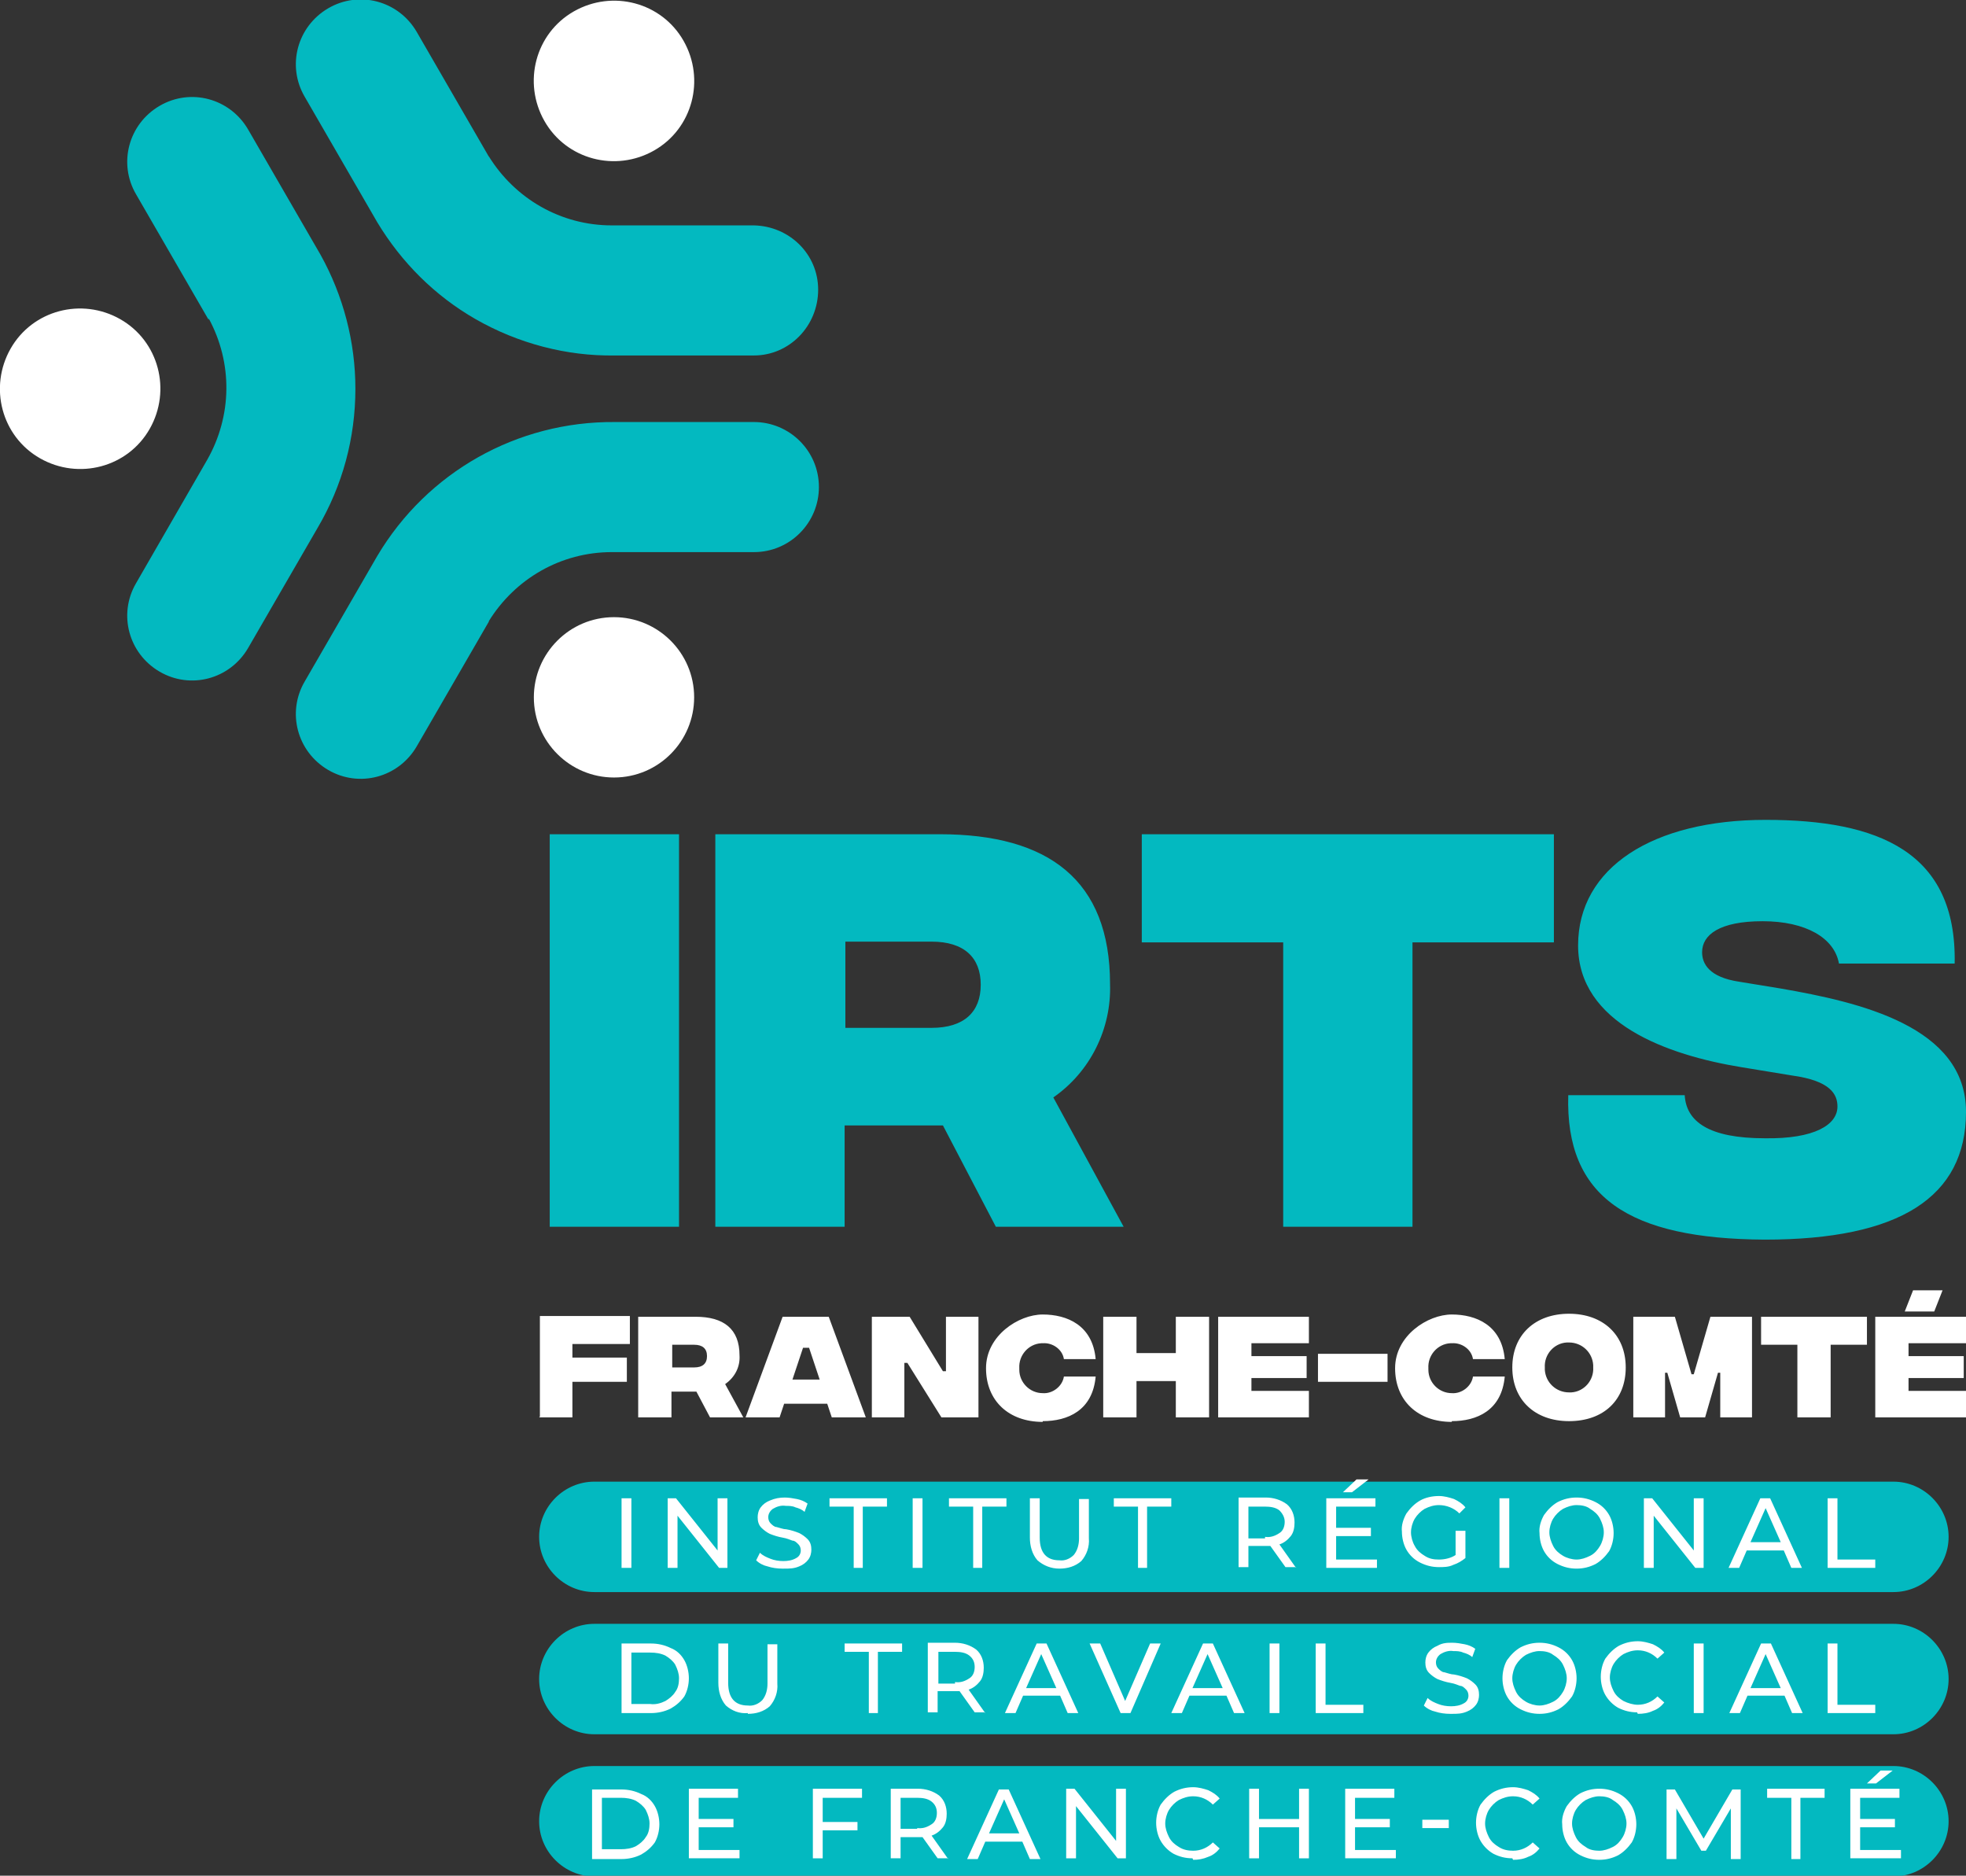
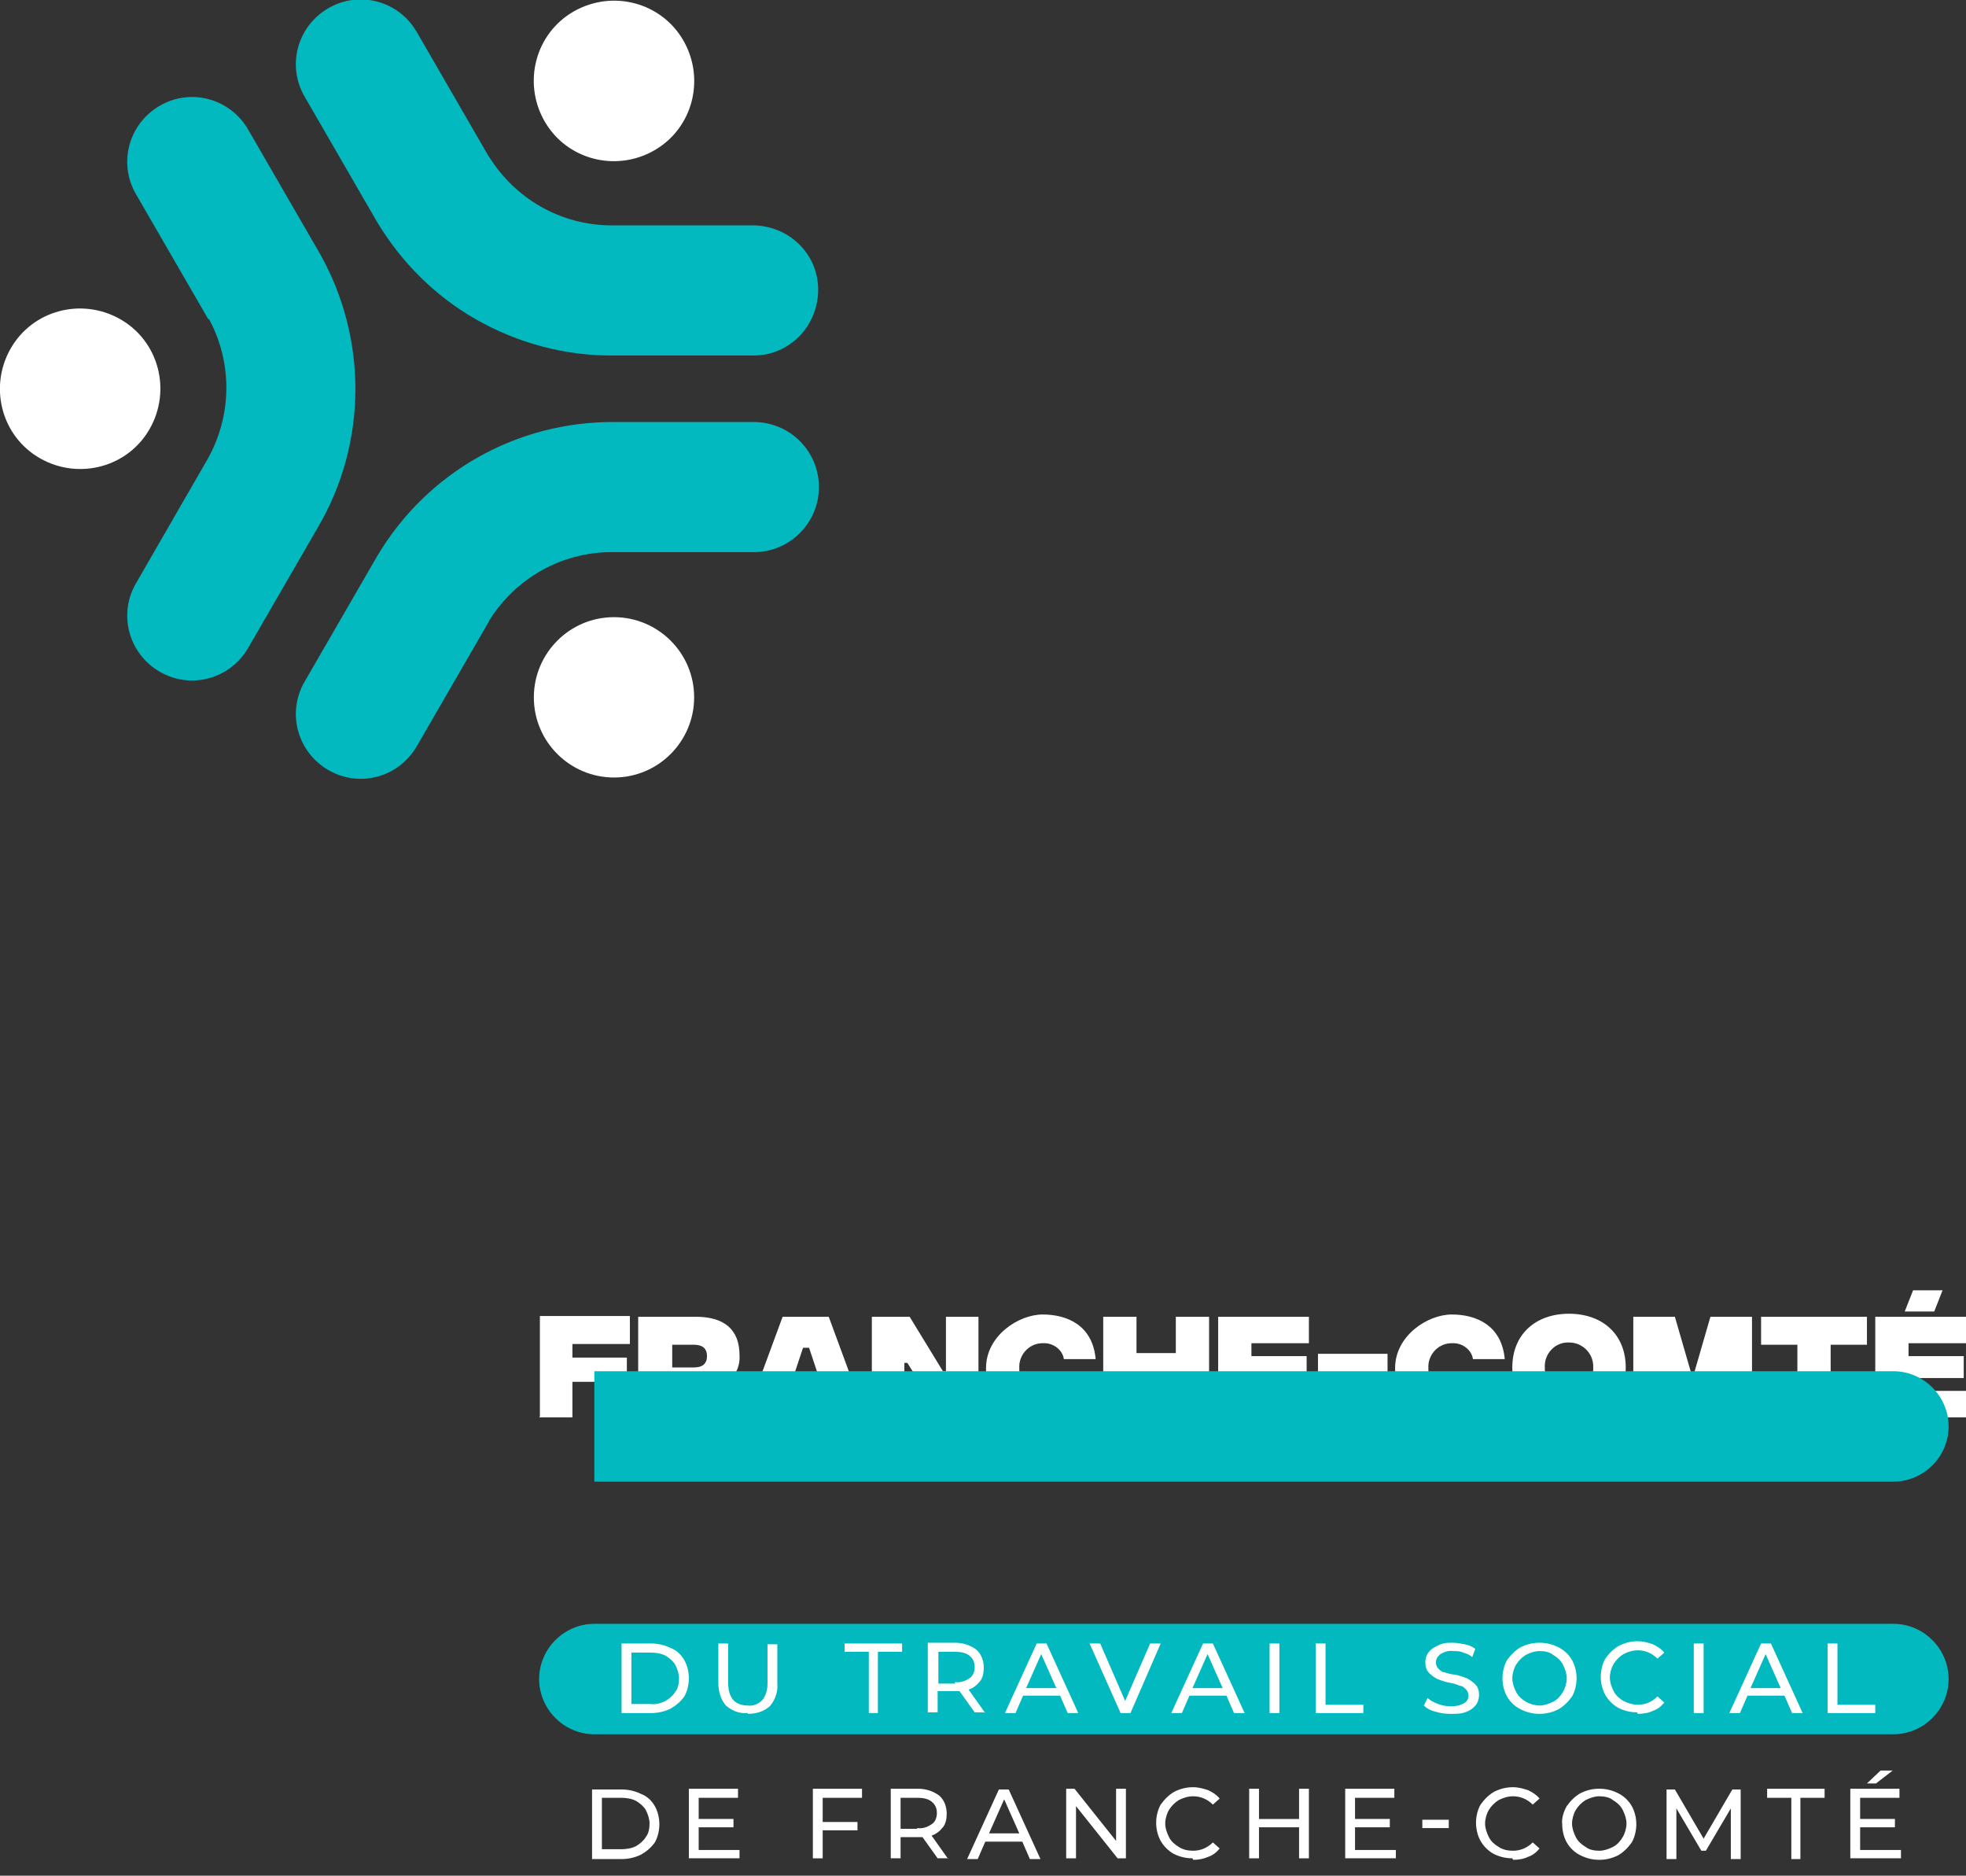
<svg xmlns="http://www.w3.org/2000/svg" id="Calque_1" viewBox="0 0 260 248">
  <rect x="0" y="0" width="260" height="248" fill="#333333" stroke="none" />
  <defs>
    <style> .st0 { fill: #fff; } .st1 { fill: none; } .st2 { fill: #03b9c0; } .st3 { clip-path: url(#clippath); } </style>
    <clipPath id="clippath">
      <rect class="st1" width="260" height="248" />
    </clipPath>
  </defs>
  <g id="Groupe_93">
    <g class="st3">
      <g id="Groupe_92">
        <g id="Groupe_80">
          <path id="Tracé_74" class="st2" d="M64.7,20.8l-9.6-16.6c-2.4-4.1-7.6-5.5-11.7-3.1-4.1,2.4-5.5,7.6-3.1,11.7,0,0,0,0,0,0l9.6,16.6c3.2,5.3,7.6,9.7,13,12.8,5.6,3.2,12,4.9,18.4,4.8h0s18.4,0,18.4,0c4.7,0,8.5-3.9,8.5-8.7,0-4.7-3.8-8.4-8.5-8.5h-18.8c-6.7,0-12.8-3.5-16.3-9.2" />
        </g>
        <g id="Groupe_81">
          <path id="Tracé_75" class="st2" d="M27.6,42.3l-9.6-16.6c-2.4-4.1-1-9.3,3.1-11.7,4.1-2.4,9.3-1,11.7,3.1,0,0,0,0,0,0l9.6,16.6c3,5.4,4.6,11.5,4.6,17.7,0,6.5-1.7,12.8-5,18.4h0s-9.2,15.9-9.2,15.9c-2.4,4.1-7.6,5.5-11.7,3.1-4.1-2.4-5.5-7.6-3.1-11.7l9.4-16.3h0c3.3-5.8,3.4-12.8.2-18.7" />
        </g>
        <g id="Groupe_82">
          <path id="Tracé_76" class="st2" d="M64.7,82.1l-9.6,16.6c-2.4,4.1-7.6,5.5-11.7,3.1-4.1-2.4-5.5-7.6-3.1-11.7,0,0,0,0,0,0l9.6-16.6c6.6-11.1,18.5-17.8,31.4-17.7h0s18.4,0,18.4,0c4.7,0,8.6,3.8,8.6,8.6,0,4.7-3.8,8.6-8.6,8.6h-18.8c-6.7,0-12.8,3.5-16.3,9.2" />
        </g>
        <g id="Groupe_83">
          <path id="Tracé_77" class="st0" d="M81.2,102.8c5.9,0,10.6-4.8,10.6-10.6,0-5.9-4.8-10.6-10.6-10.6h0c-5.9,0-10.6,4.8-10.6,10.6h0c0,5.9,4.8,10.6,10.6,10.6" />
        </g>
        <g id="Groupe_84">
          <path id="Tracé_78" class="st0" d="M1.4,46.1c-2.9,5.1-1.2,11.6,3.9,14.5,5.1,2.9,11.6,1.2,14.5-3.9,2.9-5.1,1.2-11.6-3.9-14.5-5.1-2.9-11.6-1.2-14.5,3.9,0,0,0,0,0,0" />
        </g>
        <g id="Groupe_85">
          <path id="Tracé_79" class="st0" d="M90.4,5.4c-2.9-5.1-9.4-6.8-14.5-3.9-5.1,2.9-6.8,9.4-3.9,14.5,0,0,0,0,0,0,2.9,5.1,9.4,6.8,14.5,3.9,5.1-2.9,6.8-9.4,3.9-14.5" />
        </g>
-         <path id="Tracé_80" class="st2" d="M72.7,162.2h17.1v-51.9h-17.1v51.9ZM148.6,162.2l-9.3-17.1c4.9-3.4,7.7-9.1,7.5-15,0-13.7-8.1-19.8-22.5-19.8h-29.7v51.9h17.1v-13.4h13l7,13.4h16.8ZM111.8,124.5h11.4c4.3,0,6.5,2.1,6.5,5.7s-2.2,5.7-6.5,5.7h-11.4v-11.5ZM205.4,110.3h-54.4v14.3h18.7v37.6h17.1v-37.6h18.7v-14.3ZM233.4,163.9c17.8,0,26.6-5.6,26.6-16.9s-14.1-14.5-24.5-16.3l-5.5-.9c-4-.6-4.9-2.4-4.9-3.9,0-2.3,2.3-4.1,8-4.1s9.5,2.2,10.1,5.6h15.3c.3-14.8-10.1-19-25-19s-24.8,6.3-24.8,16.6,11.8,14.5,21.6,16.1l6.7,1.1c5.1.7,6,2.5,6,4.1,0,2.4-3,4.3-9.6,4.2-7.4,0-10.4-2.2-10.6-5.7h-15.4c-.4,13.5,8,19,26,19.1" />
        <g id="Groupe_86">
          <path id="Tracé_81" class="st0" d="M71.3,187.4h4.4v-4.7h7.2v-3.2h-7.2v-1.8h7.6v-3.7h-11.9v13.3ZM98.3,187.4l-2.4-4.4c1.3-.9,2-2.3,1.9-3.8,0-3.5-2.1-5.1-5.8-5.1h-7.6v13.3h4.4v-3.4h3.3l1.8,3.4h4.3ZM88.9,177.8h2.9c1.1,0,1.7.5,1.7,1.5s-.6,1.5-1.7,1.5h-2.9v-2.9ZM110,187.4h4.5l-4.9-13.3h-6.1l-4.9,13.3h4.5l.6-1.8h5.7l.6,1.8ZM104.8,182.4l1.4-4.2h.8l1.4,4.2h-3.5ZM115.3,187.4h4.3v-7.2h.4l4.5,7.2h4.9v-13.3h-4.3v7.2h-.4l-4.4-7.2h-5v13.3ZM137.9,187.9c3.3,0,6.6-1.4,7-5.9h-4.2c-.2,1.3-1.5,2.3-2.8,2.2-1.7,0-3.1-1.4-3.1-3.1,0,0,0-.2,0-.2-.1-1.7,1.2-3.2,2.9-3.3,0,0,.2,0,.2,0,1.3-.1,2.6.8,2.8,2.1h4.2c-.4-4.5-3.8-5.9-7-5.9s-7.5,2.8-7.5,7.1,3,7.1,7.5,7.1M155.5,174.1v4.8h-5.2v-4.8h-4.4v13.3h4.4v-4.8h5.2v4.8h4.4v-13.3h-4.4ZM161.1,187.4h12v-3.5h-7.6v-1.7h7.3v-2.9h-7.3v-1.7h7.6v-3.5h-12v13.3ZM174.3,182.7h9.2v-3.7h-9.2v3.7ZM192,187.9c3.3,0,6.6-1.4,7-5.9h-4.2c-.2,1.3-1.5,2.3-2.8,2.2-1.7,0-3.1-1.4-3.1-3.1,0,0,0-.2,0-.2-.1-1.7,1.2-3.2,2.9-3.3,0,0,.2,0,.2,0,1.3-.1,2.6.8,2.8,2.1h4.2c-.4-4.5-3.8-5.9-7-5.9s-7.5,2.8-7.5,7.1,3,7.1,7.5,7.1M207.5,187.9c4.6,0,7.5-2.8,7.5-7.1s-3-7.1-7.5-7.1-7.5,2.8-7.5,7.1,3,7.1,7.5,7.1M207.5,184.1c-1.7,0-3.1-1.3-3.2-3,0-.1,0-.2,0-.3-.1-1.7,1.2-3.2,2.9-3.3.1,0,.2,0,.3,0,1.7,0,3.1,1.3,3.2,3,0,.1,0,.2,0,.3.1,1.7-1.2,3.2-2.9,3.3-.1,0-.2,0-.3,0M216,187.4h4.2v-5.9h.3l1.7,5.9h3.3l1.7-5.9h.3v5.9h4.2v-13.3h-5.5l-2.2,7.6h-.3l-2.2-7.6h-5.5v13.3ZM246.8,174.1h-13.9v3.7h4.8v9.6h4.4v-9.6h4.8v-3.7ZM251.9,173.4h3.9l1.1-2.8h-3.9l-1.1,2.8ZM248,187.4h12v-3.5h-7.6v-1.7h7.3v-2.9h-7.3v-1.7h7.6v-3.5h-12v13.3Z" />
        </g>
        <g id="Groupe_87">
-           <path id="Tracé_82" class="st2" d="M78.6,195.9c-4,0-7.3,3.3-7.3,7.3,0,4,3.3,7.3,7.3,7.3h171.8c4,0,7.3-3.3,7.3-7.3,0-4-3.3-7.3-7.3-7.3,0,0,0,0,0,0H78.6Z" />
+           <path id="Tracé_82" class="st2" d="M78.6,195.9h171.8c4,0,7.3-3.3,7.3-7.3,0-4-3.3-7.3-7.3-7.3,0,0,0,0,0,0H78.6Z" />
        </g>
        <g id="Groupe_88">
          <path id="Tracé_83" class="st2" d="M78.6,214.7c-4,0-7.3,3.3-7.3,7.3,0,4,3.3,7.3,7.3,7.3h171.8c4,0,7.3-3.3,7.3-7.3,0-4-3.3-7.3-7.3-7.3,0,0,0,0,0,0H78.6Z" />
        </g>
        <g id="Groupe_89">
-           <path id="Tracé_84" class="st2" d="M78.6,233.5c-4,0-7.3,3.3-7.3,7.3,0,4,3.3,7.3,7.3,7.3h171.8c4,0,7.3-3.3,7.3-7.3,0-4-3.3-7.3-7.3-7.3,0,0,0,0,0,0H78.6Z" />
-         </g>
+           </g>
        <g id="Groupe_90">
          <path id="Tracé_85" class="st0" d="M78.3,245.8h3.9c.9,0,1.8-.2,2.6-.6.7-.4,1.3-.9,1.8-1.6.4-.7.6-1.6.6-2.4,0-.8-.2-1.7-.6-2.4-.4-.7-1-1.3-1.8-1.6-.8-.4-1.7-.6-2.6-.6h-3.9v9.2ZM79.6,244.6v-6.9h2.5c.7,0,1.4.1,2,.4.5.3,1,.7,1.3,1.2.3.6.5,1.2.5,1.8,0,.6-.1,1.3-.5,1.8-.3.5-.8.9-1.3,1.2-.6.3-1.3.4-2,.4h-2.5ZM92.4,244.6v-3h4.6v-1.1h-4.6v-2.8h5.2v-1.2h-6.5v9.2h6.7v-1.1h-5.4ZM114,237.7v-1.2h-6.5v9.2h1.3v-3.7h4.6v-1.1h-4.6v-3.2h5.2ZM125.4,245.8l-2.2-3.1c.6-.2,1.1-.6,1.5-1.1.4-.5.5-1.2.5-1.8,0-.9-.3-1.8-1-2.4-.8-.6-1.8-.9-2.8-.9h-3.6v9.2h1.3v-2.8h2.3c.1,0,.3,0,.6,0l2,2.8h1.4ZM121.3,241.8h-2.2v-4.1h2.2c.7,0,1.4.1,1.9.5.5.4.7.9.7,1.5,0,.6-.2,1.2-.7,1.5-.6.4-1.2.6-1.9.5M136.2,245.8h1.4l-4.2-9.2h-1.3l-4.2,9.2h1.4l1-2.3h4.9l1,2.3ZM130.8,242.4l2-4.5,2,4.5h-4ZM147.6,236.5v6.9l-5.5-6.9h-1.1v9.2h1.3v-6.9l5.5,6.9h1.1v-9.2h-1.3ZM157.8,245.9c.7,0,1.3-.1,2-.4.6-.2,1.1-.6,1.5-1.1l-.9-.8c-.7.7-1.6,1.1-2.6,1.1-.6,0-1.3-.1-1.9-.5-.5-.3-1-.7-1.3-1.3-.3-.6-.5-1.2-.5-1.8,0-.6.2-1.3.5-1.8.3-.5.8-1,1.3-1.3.6-.3,1.2-.5,1.9-.5,1,0,1.9.4,2.6,1.1l.9-.8c-.4-.5-.9-.8-1.5-1.1-.6-.2-1.3-.4-2-.4-.9,0-1.7.2-2.5.6-.7.4-1.3,1-1.8,1.7-.4.7-.6,1.6-.6,2.4,0,.8.2,1.7.6,2.4.4.7,1,1.3,1.7,1.7.8.4,1.6.6,2.5.6M171.8,236.5v4h-5.3v-4h-1.3v9.2h1.3v-4.1h5.3v4.1h1.3v-9.2h-1.3ZM179.2,244.6v-3h4.6v-1.1h-4.6v-2.8h5.2v-1.2h-6.5v9.2h6.7v-1.1h-5.4ZM188.1,241.7h3.5v-1.1h-3.5v1.1ZM200.1,245.9c.7,0,1.4-.1,2-.4.6-.2,1.1-.6,1.5-1.1l-.9-.8c-.7.7-1.6,1.1-2.6,1.1-.6,0-1.3-.1-1.9-.5-.5-.3-1-.7-1.3-1.3-.3-.6-.5-1.2-.5-1.8,0-.6.2-1.3.5-1.8.3-.5.8-1,1.3-1.3.6-.3,1.2-.5,1.9-.5,1,0,1.9.4,2.6,1.1l.9-.8c-.4-.5-.9-.8-1.5-1.1-.6-.2-1.3-.4-2-.4-.9,0-1.7.2-2.5.6-.7.4-1.3,1-1.8,1.7-.4.7-.6,1.6-.6,2.4,0,.8.2,1.7.6,2.4.4.7,1,1.3,1.7,1.7.8.4,1.6.6,2.5.6M211.5,245.9c.9,0,1.7-.2,2.5-.6.7-.4,1.3-1,1.8-1.7.4-.7.6-1.6.6-2.4,0-.8-.2-1.7-.6-2.4-.4-.7-1-1.3-1.8-1.7-.8-.4-1.6-.6-2.5-.6-.9,0-1.7.2-2.5.6-.7.4-1.3,1-1.8,1.7-.4.7-.7,1.6-.6,2.4,0,.8.2,1.7.6,2.4.4.7,1,1.3,1.8,1.7.8.4,1.6.6,2.5.6M211.5,244.7c-.6,0-1.3-.1-1.8-.5-.5-.3-1-.7-1.3-1.3-.3-.6-.5-1.2-.5-1.8,0-.6.2-1.3.5-1.8.3-.5.8-1,1.3-1.3.6-.3,1.2-.5,1.8-.5.6,0,1.3.1,1.8.5.5.3,1,.7,1.3,1.3.3.6.5,1.2.5,1.8,0,.6-.2,1.3-.5,1.8-.3.5-.7,1-1.3,1.3-.6.3-1.2.5-1.8.5M230.2,245.8v-9.2h-1.1l-3.8,6.5-3.8-6.5h-1.1v9.2h1.3v-6.7l3.3,5.6h.6l3.3-5.6v6.7s1.3,0,1.3,0ZM236.8,245.8h1.3v-8.1h3.2v-1.2h-7.6v1.2h3.2v8.1ZM246,244.6v-3h4.6v-1.1h-4.6v-2.8h5.2v-1.2h-6.5v9.2h6.7v-1.1h-5.4ZM246.9,235.8h1.2l2.2-1.7h-1.6l-1.8,1.7Z" />
        </g>
        <g id="Groupe_91">
          <path id="Tracé_86" class="st0" d="M82.2,226.5h3.9c.9,0,1.8-.2,2.6-.6.7-.4,1.3-.9,1.8-1.6.4-.7.6-1.6.6-2.4,0-.8-.2-1.7-.6-2.4-.4-.7-1-1.3-1.8-1.6-.8-.4-1.7-.6-2.6-.6h-3.9v9.2ZM83.5,225.4v-6.9h2.5c.7,0,1.4.1,2,.4.5.3,1,.7,1.3,1.2.3.6.5,1.2.5,1.8,0,.6-.1,1.3-.5,1.8-.3.5-.8.9-1.3,1.2-.6.3-1.3.5-2,.4h-2.5ZM98.9,226.6c1.1,0,2.1-.3,2.9-1,.7-.8,1.1-1.9,1-3v-5.2h-1.3v5.2c0,.8-.2,1.6-.7,2.2-.5.5-1.2.8-1.9.7-1.7,0-2.6-1-2.6-3v-5.2h-1.3v5.2c0,1.1.3,2.2,1,3,.8.7,1.8,1.1,2.9,1M114.8,226.5h1.3v-8.1h3.2v-1.1h-7.6v1.1h3.2v8.1ZM130.3,226.5l-2.2-3.1c.6-.2,1.1-.6,1.5-1.1.4-.5.5-1.2.5-1.8,0-.9-.3-1.8-1-2.4-.8-.6-1.8-.9-2.8-.9h-3.6v9.2h1.3v-2.8h2.3c.1,0,.3,0,.6,0l2,2.8h1.4ZM126.3,222.6h-2.2v-4.2h2.2c.7,0,1.4.1,1.9.5.5.4.7.9.7,1.5,0,.6-.2,1.2-.7,1.5-.6.4-1.2.6-1.9.5M141.2,226.5h1.4l-4.2-9.2h-1.3l-4.2,9.2h1.4l1-2.3h4.9l1,2.3ZM135.7,223.2l2-4.5,2,4.5h-4ZM152.1,217.3l-3.3,7.6-3.3-7.6h-1.4l4.1,9.2h1.3l4-9.2h-1.3ZM163.2,226.5h1.4l-4.2-9.2h-1.3l-4.2,9.2h1.4l1-2.3h4.9l1,2.3ZM157.7,223.2l2-4.5,2,4.5h-4ZM167.9,226.5h1.3v-9.2h-1.3v9.2ZM174,226.5h6.3v-1.1h-5v-8.1h-1.3v9.2ZM192,226.6c.7,0,1.3,0,2-.3.5-.2.9-.5,1.2-.9.3-.4.4-.9.4-1.3,0-.5-.1-1-.5-1.4-.3-.3-.7-.6-1.1-.8-.5-.2-1.1-.4-1.7-.5-.4,0-.9-.2-1.3-.3-.3,0-.6-.3-.8-.5-.2-.2-.3-.5-.3-.8,0-.4.2-.8.6-1.1.5-.3,1.1-.5,1.7-.4.4,0,.9,0,1.3.2.4.1.9.3,1.2.6l.4-1.1c-.4-.3-.9-.5-1.4-.6-.5-.1-1.1-.2-1.6-.2-.7,0-1.3,0-2,.4-.5.2-.9.5-1.2.9-.3.4-.4.9-.4,1.3,0,.5.1,1,.5,1.4.3.3.7.6,1.1.8.5.2,1.1.4,1.7.5.6.1,1,.3,1.3.4.3,0,.5.2.8.5.2.2.3.5.3.8,0,.4-.2.8-.6,1-.5.3-1.1.4-1.7.4-.6,0-1.2-.1-1.7-.3-.5-.2-1-.4-1.4-.8l-.5,1c.4.4,1,.7,1.5.8.6.2,1.3.3,2,.3M203.6,226.6c.9,0,1.7-.2,2.5-.6.7-.4,1.3-1,1.8-1.7.4-.7.6-1.6.6-2.4,0-.8-.2-1.7-.6-2.4-.4-.7-1-1.3-1.8-1.7-.8-.4-1.6-.6-2.5-.6-.9,0-1.7.2-2.5.6-.7.4-1.3,1-1.8,1.7-.4.7-.6,1.6-.6,2.4,0,.8.2,1.7.6,2.4.4.7,1,1.3,1.8,1.7.8.4,1.6.6,2.5.6M203.6,225.5c-.6,0-1.3-.2-1.8-.5-.5-.3-1-.7-1.3-1.3-.3-.6-.5-1.2-.5-1.8,0-.6.2-1.3.5-1.8.3-.5.8-1,1.3-1.3.6-.3,1.2-.5,1.8-.5.6,0,1.3.1,1.8.5.5.3,1,.7,1.3,1.3.3.6.5,1.2.5,1.8,0,.6-.2,1.3-.5,1.8-.3.5-.7,1-1.3,1.3-.6.3-1.2.5-1.8.5M216.6,226.6c.7,0,1.4-.1,2-.4.6-.2,1.1-.6,1.5-1.1l-.9-.8c-.7.7-1.6,1.1-2.6,1.1-.6,0-1.3-.2-1.9-.5-.5-.3-1-.7-1.3-1.3-.3-.6-.5-1.2-.5-1.8,0-.6.2-1.3.5-1.8.3-.5.8-1,1.3-1.3.6-.3,1.2-.5,1.9-.5,1,0,1.9.4,2.6,1.1l.9-.8c-.4-.5-.9-.8-1.5-1.1-.6-.2-1.3-.4-2-.4-.9,0-1.7.2-2.5.6-.7.4-1.3,1-1.8,1.7-.4.7-.6,1.6-.6,2.4,0,.8.2,1.7.6,2.4.4.7,1,1.3,1.7,1.7.8.4,1.6.6,2.5.6M224,226.5h1.3v-9.2h-1.3v9.2ZM237,226.5h1.4l-4.2-9.2h-1.3l-4.2,9.2h1.4l1-2.3h4.9l1,2.3ZM231.5,223.2l2-4.5,2,4.5h-4ZM241.7,226.5h6.3v-1.1h-5v-8.1h-1.3v9.2Z" />
        </g>
-         <path id="Tracé_87" class="st0" d="M82.2,207.3h1.3v-9.2h-1.3v9.2ZM94.9,198.1v6.9l-5.5-6.9h-1.1v9.2h1.3v-6.9l5.5,6.9h1.1v-9.2h-1.3ZM103.7,207.4c.7,0,1.3,0,2-.3.5-.2.9-.5,1.2-.9.3-.4.4-.9.4-1.3,0-.5-.1-1-.5-1.4-.3-.3-.7-.6-1.1-.8-.5-.2-1.1-.4-1.7-.5-.4,0-.9-.2-1.3-.3-.3,0-.6-.3-.8-.5-.2-.2-.3-.5-.3-.8,0-.4.2-.8.6-1.1.5-.3,1.1-.5,1.7-.4.4,0,.9,0,1.3.2.4.1.9.3,1.2.6l.4-1.1c-.4-.3-.9-.5-1.4-.6-.5-.1-1.1-.2-1.6-.2-.7,0-1.3.1-2,.4-.5.2-.9.5-1.2.9-.3.4-.4.9-.4,1.3,0,.5.1,1,.5,1.4.3.3.7.6,1.1.8.5.2,1.1.4,1.7.5.6.1,1,.3,1.3.4.3,0,.5.2.8.5.2.2.3.5.3.8,0,.4-.2.8-.6,1-.5.3-1.1.4-1.7.4-.6,0-1.2-.1-1.7-.3-.5-.2-1-.4-1.4-.8l-.5,1c.4.4,1,.7,1.5.8.6.2,1.3.3,2,.3M112.8,207.3h1.3v-8.1h3.2v-1.1h-7.6v1.1h3.2v8.1ZM120.7,207.3h1.3v-9.2h-1.3v9.2ZM128.6,207.3h1.3v-8.1h3.2v-1.1h-7.6v1.1h3.2v8.1ZM140.1,207.4c1.1,0,2.1-.3,2.9-1,.7-.8,1.1-1.9,1-3v-5.2h-1.3v5.2c0,.8-.2,1.6-.7,2.2-.5.5-1.2.8-1.9.7-1.7,0-2.6-1-2.6-3v-5.2h-1.3v5.2c0,1.1.3,2.2,1,3,.8.7,1.8,1.1,2.9,1.1M150.4,207.3h1.3v-8.1h3.2v-1.1h-7.6v1.1h3.2v8.1ZM171.4,207.3l-2.2-3.1c.6-.2,1.1-.6,1.5-1.1.4-.5.5-1.2.5-1.8,0-.9-.3-1.8-1-2.4-.8-.6-1.8-.9-2.8-.9h-3.6v9.2h1.3v-2.8h2.3c.1,0,.3,0,.6,0l2,2.8h1.4ZM167.3,203.4h-2.2v-4.2h2.2c.7,0,1.4.1,1.9.5.4.4.7.9.7,1.5,0,.6-.2,1.2-.7,1.5-.6.4-1.2.6-1.9.5M176.7,206.1v-3h4.6v-1.1h-4.6v-2.8h5.2v-1.1h-6.5v9.2h6.7v-1.1h-5.4ZM177.6,197.3h1.2l2.2-1.7h-1.6l-1.8,1.7ZM192.5,205.6c-.6.4-1.4.6-2.2.6-.7,0-1.3-.1-1.9-.5-.5-.3-1-.7-1.3-1.3-.3-.5-.5-1.2-.5-1.8,0-.6.2-1.3.5-1.8.3-.5.8-1,1.3-1.3.6-.3,1.2-.5,1.9-.5,1,0,2,.4,2.7,1.1l.8-.8c-.4-.5-.9-.8-1.5-1.1-.6-.2-1.3-.4-2-.4-.9,0-1.8.2-2.5.6-.7.4-1.3,1-1.8,1.7-.4.7-.7,1.6-.6,2.4,0,.8.2,1.7.6,2.4.4.7,1,1.3,1.8,1.7.8.4,1.6.6,2.5.6.6,0,1.3,0,1.9-.3.6-.2,1.1-.5,1.6-.9v-3.6h-1.3v3ZM198.3,207.3h1.3v-9.2h-1.3v9.2ZM208.5,207.4c.9,0,1.7-.2,2.5-.6.7-.4,1.3-1,1.8-1.7.4-.7.6-1.6.6-2.4,0-.8-.2-1.7-.6-2.4-.4-.7-1-1.3-1.8-1.7-.8-.4-1.6-.6-2.5-.6-.9,0-1.7.2-2.5.6-.7.4-1.3,1-1.8,1.7-.4.7-.7,1.6-.6,2.4,0,.8.2,1.7.6,2.4.4.7,1,1.3,1.8,1.7.8.4,1.6.6,2.5.6M208.5,206.2c-.6,0-1.3-.2-1.8-.5-.5-.3-1-.7-1.3-1.3-.3-.6-.5-1.2-.5-1.8,0-.6.2-1.3.5-1.8.3-.5.8-1,1.3-1.3.6-.3,1.2-.5,1.8-.5.6,0,1.3.1,1.8.5.5.3,1,.7,1.3,1.3.3.6.5,1.2.5,1.8,0,.6-.2,1.3-.5,1.8-.3.5-.7,1-1.3,1.3-.6.3-1.2.5-1.8.5M224,198.1v6.9l-5.5-6.9h-1.1v9.2h1.3v-6.9l5.5,6.9h1.1v-9.2h-1.3ZM236.9,207.3h1.4l-4.2-9.2h-1.3l-4.2,9.2h1.4l1-2.3h4.9l1,2.3ZM231.5,203.9l2-4.5,2,4.5h-4ZM241.7,207.3h6.3v-1.1h-5v-8.1h-1.3v9.2Z" />
      </g>
    </g>
  </g>
</svg>